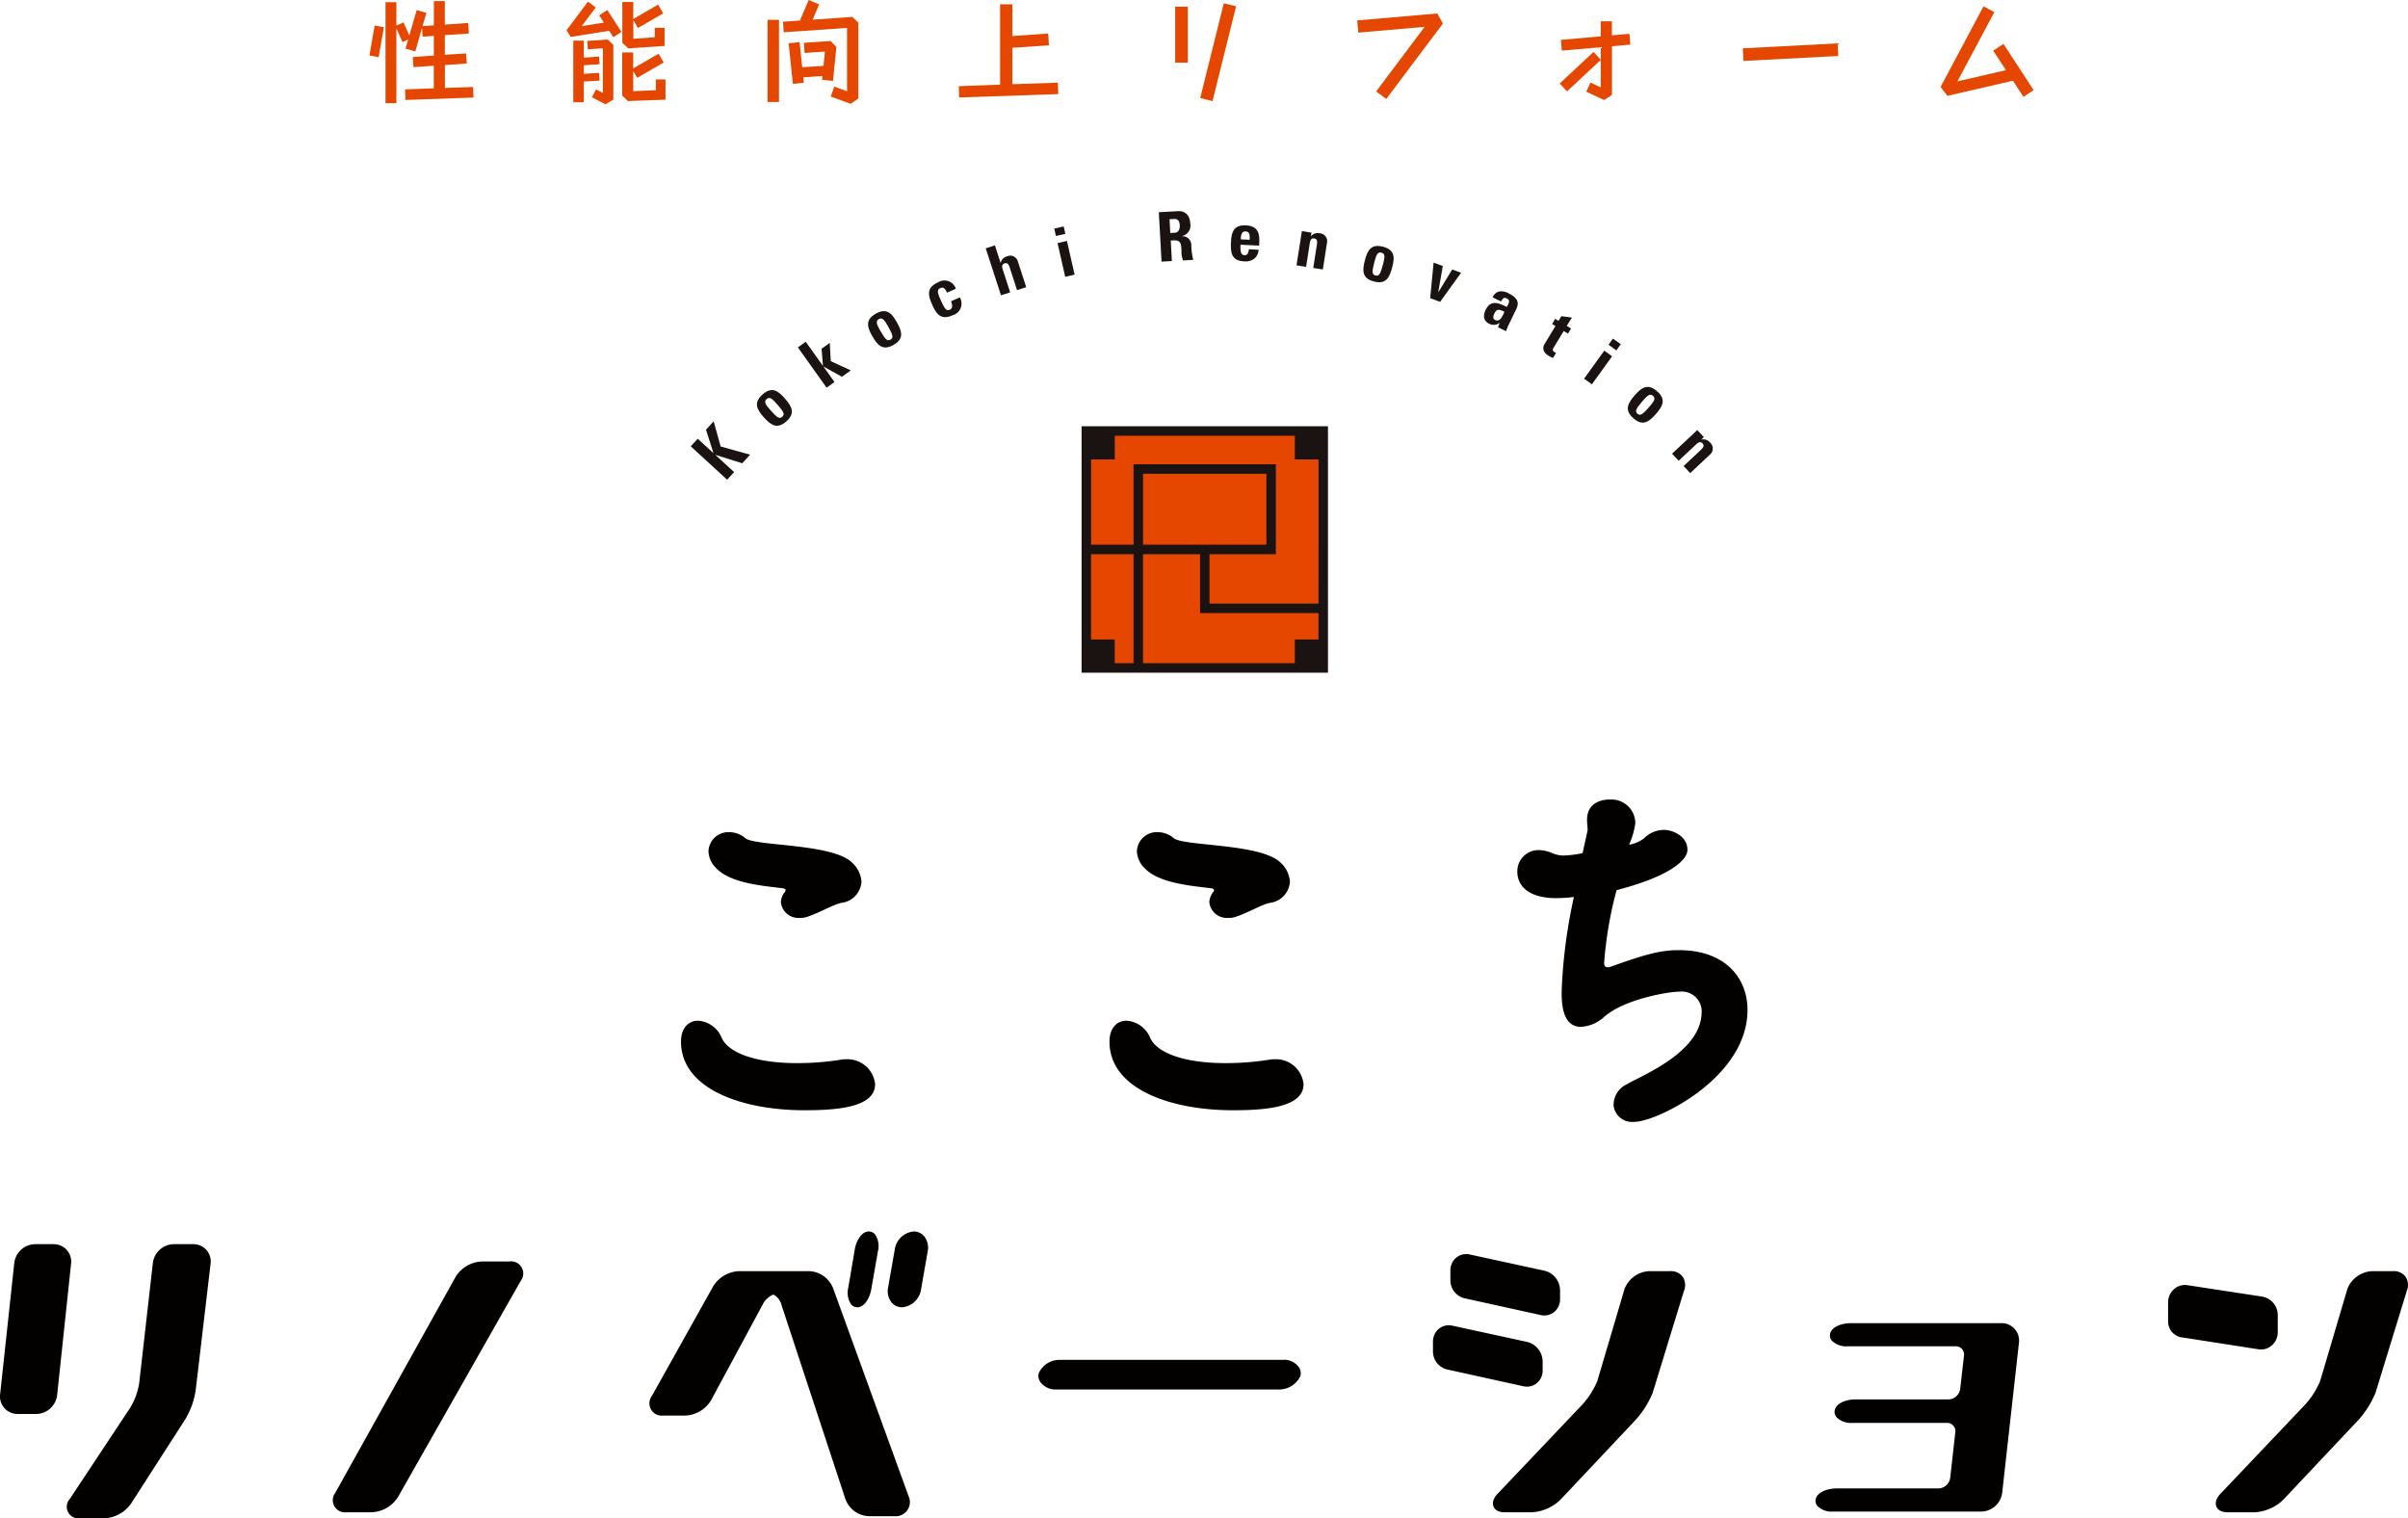
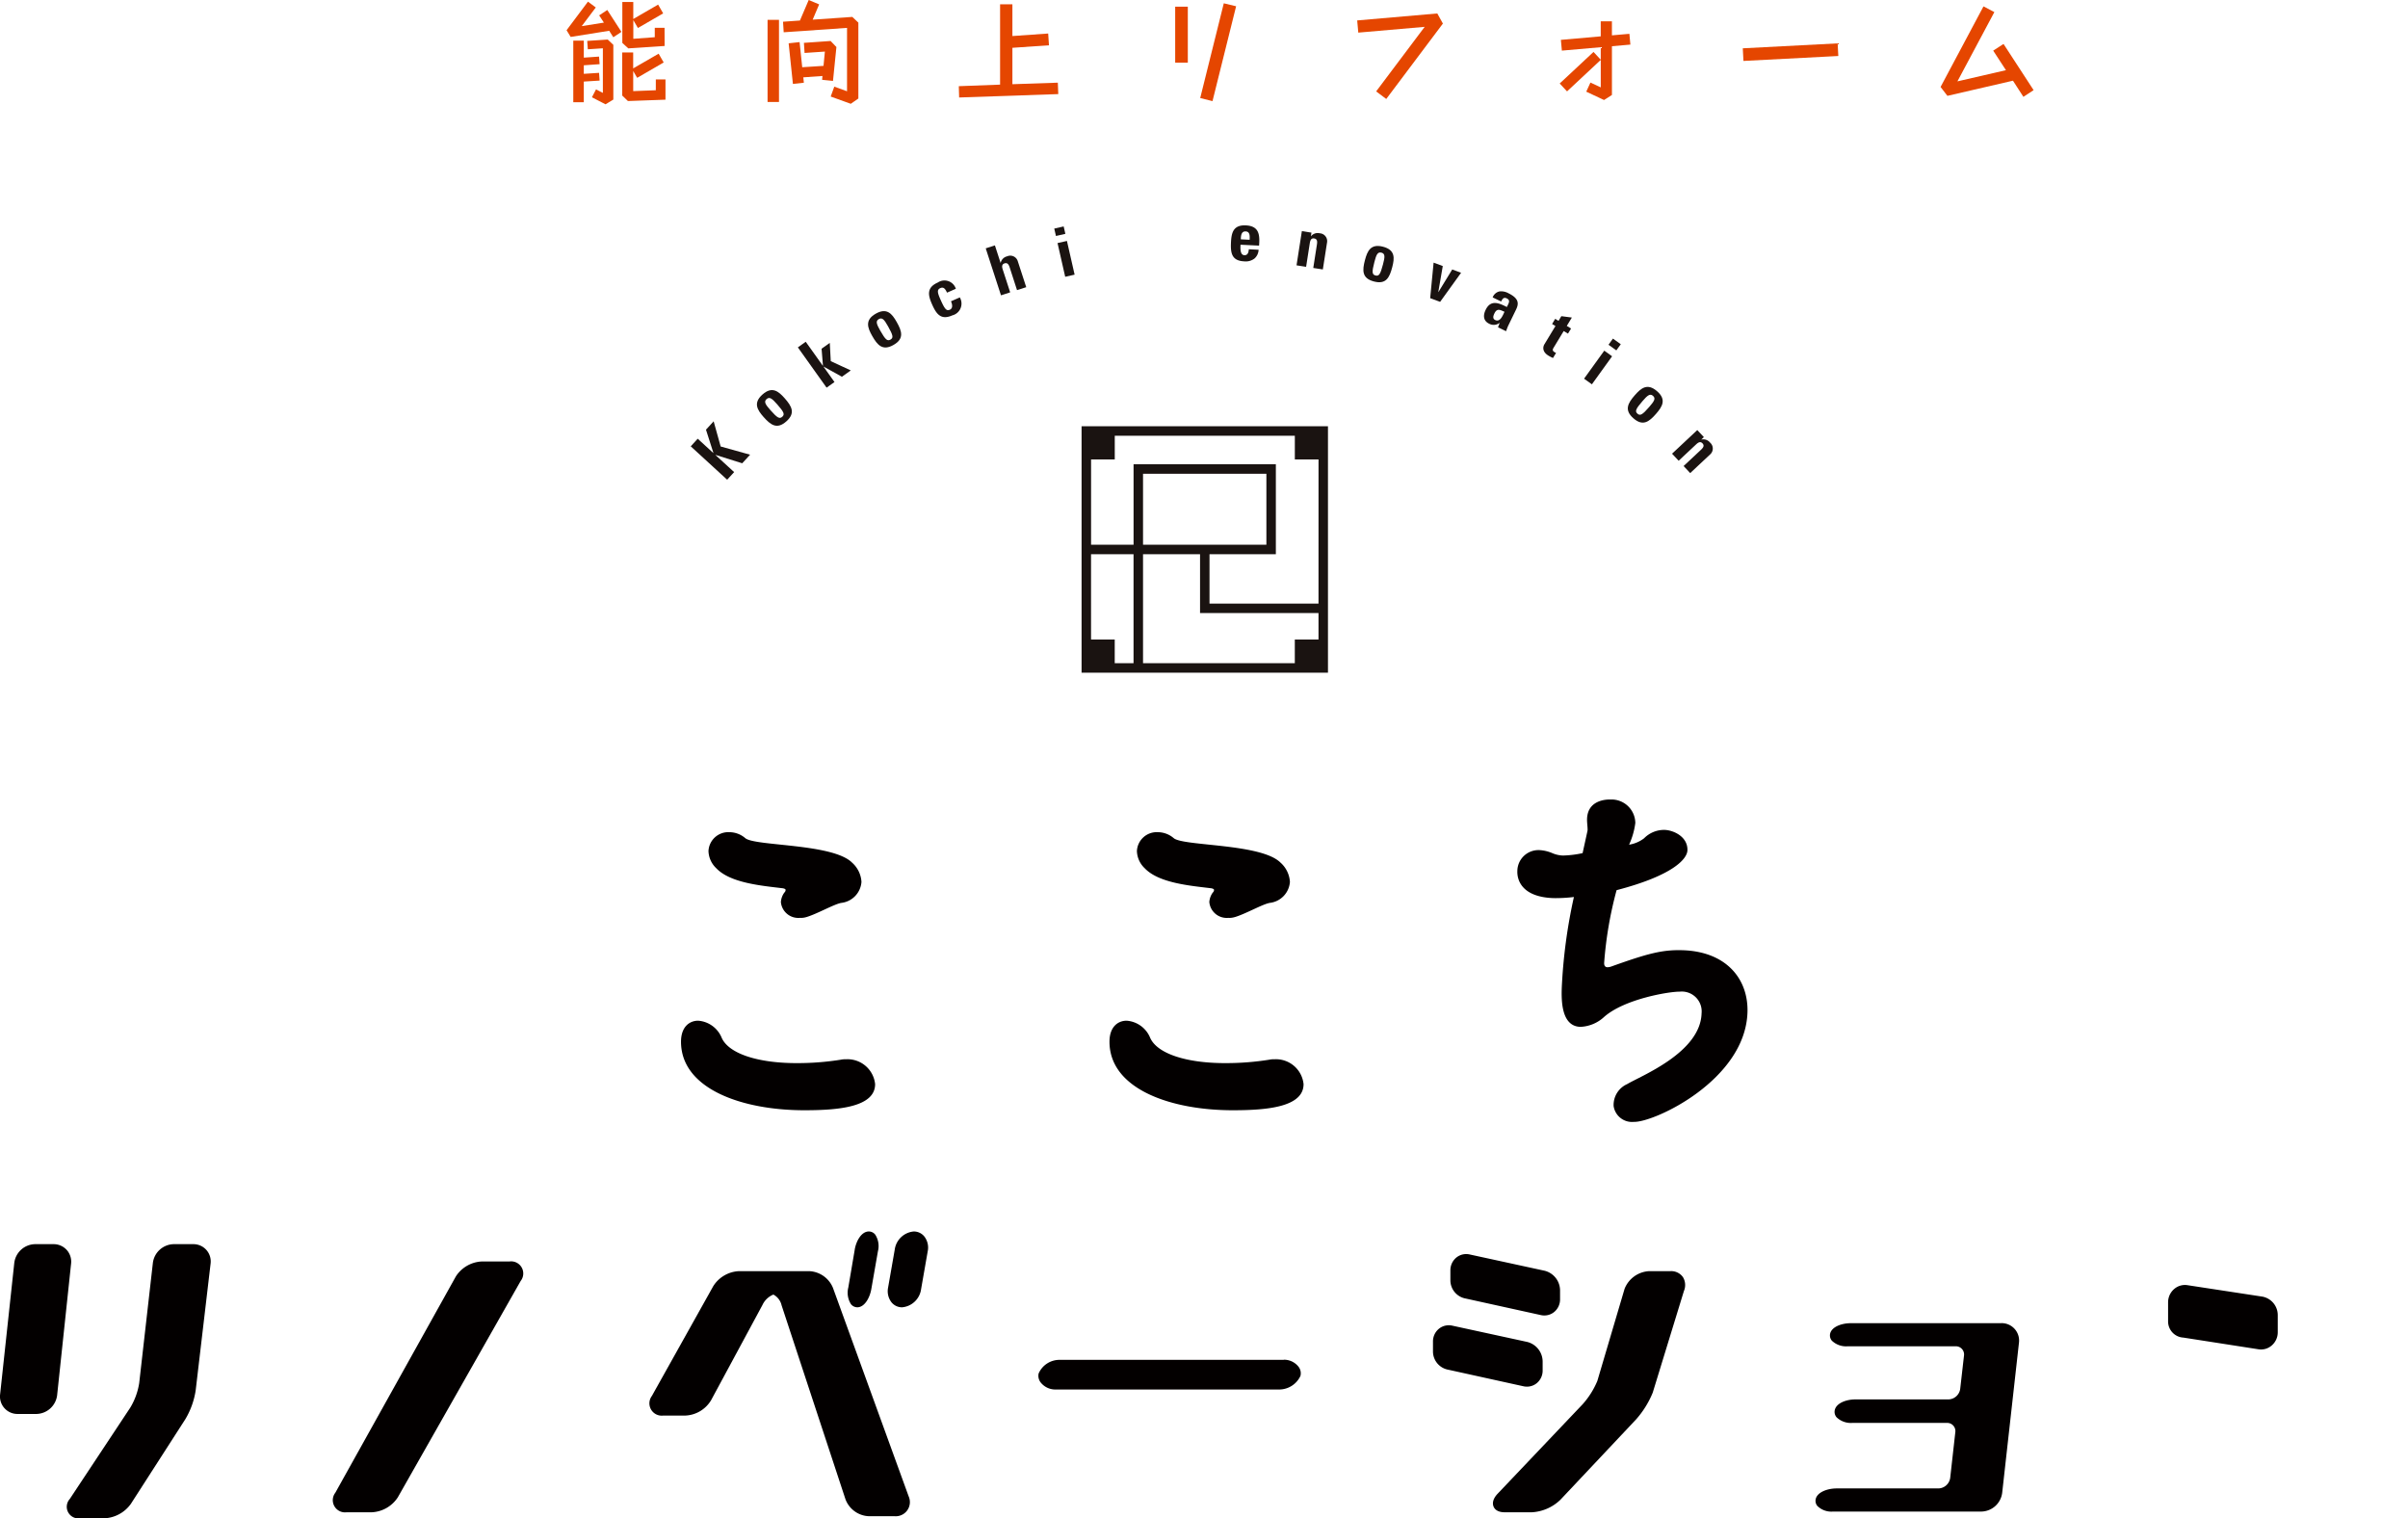
<svg xmlns="http://www.w3.org/2000/svg" width="176" height="110.972" viewBox="0 0 176 110.972">
  <defs>
    <clipPath id="a">
      <rect width="176" height="110.972" fill="none" />
    </clipPath>
    <clipPath id="c">
      <rect width="18.009" height="18.009" fill="none" />
    </clipPath>
  </defs>
  <g clip-path="url(#a)">
    <g clip-path="url(#a)">
      <path d="M249.137,148.139a1.224,1.224,0,0,0,.485-.255,1.27,1.27,0,0,0,.442-.968v-1.253a1.373,1.373,0,0,0-1.125-1.352l-5.491-.839a1.2,1.2,0,0,0-.954.282,1.279,1.279,0,0,0-.445.968l0,1.422a1.182,1.182,0,0,0,1.12,1.162l5.5.856a1.154,1.154,0,0,0,.469-.025" transform="translate(-83.584 -49.541)" fill="#030000" />
      <path d="M169.014,144.475a1.138,1.138,0,0,0,.484-.223,1.187,1.187,0,0,0,.442-.939v-.66a1.489,1.489,0,0,0-1.125-1.425l-5.491-1.193a1.144,1.144,0,0,0-.955.221,1.2,1.2,0,0,0-.445.939l0,.754a1.357,1.357,0,0,0,1.12,1.31l5.5,1.211a1.158,1.158,0,0,0,.469.005" transform="translate(-55.916 -48.349)" fill="#030000" />
      <path d="M167.067,152.422a1.138,1.138,0,0,0,.485-.223,1.186,1.186,0,0,0,.442-.939V150.6a1.488,1.488,0,0,0-1.125-1.425l-5.491-1.193a1.143,1.143,0,0,0-.954.221,1.191,1.191,0,0,0-.445.939l0,.754a1.357,1.357,0,0,0,1.12,1.31l5.5,1.211a1.155,1.155,0,0,0,.469.005" transform="translate(-55.243 -51.093)" fill="#030000" />
      <path d="M4.877,139.324a1.285,1.285,0,0,0-.97-.424H2.561a1.561,1.561,0,0,0-1.516,1.362L.008,149.879a1.276,1.276,0,0,0,1.286,1.432H2.661a1.559,1.559,0,0,0,1.514-1.362l1.02-9.617a1.286,1.286,0,0,0-.318-1.01" transform="translate(0 -47.965)" fill="#030000" />
      <path d="M16.7,138.9H15.277a1.57,1.57,0,0,0-1.522,1.358l-1,8.79a4.953,4.953,0,0,1-.657,1.806l-4.419,6.672a.85.85,0,0,0,.757,1.41h1.78a2.517,2.517,0,0,0,1.928-1.053l3.984-6.193a5.8,5.8,0,0,0,.754-2.1l1.089-9.254A1.264,1.264,0,0,0,16.7,138.9" transform="translate(-2.58 -47.965)" fill="#030000" />
      <path d="M50.078,140.835H48.05a2.387,2.387,0,0,0-1.893,1.092l-8.811,15.812a.892.892,0,0,0,.823,1.427H40.01a2.406,2.406,0,0,0,1.9-1.085l8.984-15.822a.886.886,0,0,0-.814-1.425" transform="translate(-12.838 -48.634)" fill="#030000" />
      <path d="M101.01,137.486a1.539,1.539,0,0,0-1.39,1.33l-.484,2.767a1.323,1.323,0,0,0,.253,1.086.99.99,0,0,0,.769.359,1.539,1.539,0,0,0,1.39-1.33l.484-2.767a1.323,1.323,0,0,0-.253-1.086.986.986,0,0,0-.769-.359" transform="translate(-34.225 -47.477)" fill="#030000" />
      <path d="M95.158,138.818l-.47,2.765a1.553,1.553,0,0,0,.2,1.223.6.6,0,0,0,.457.221c.52,0,.909-.669,1.025-1.33l.484-2.767a1.536,1.536,0,0,0-.2-1.218.6.6,0,0,0-.466-.227c-.528,0-.92.67-1.032,1.333" transform="translate(-32.686 -47.477)" fill="#030000" />
      <path d="M85.927,143.14a1.967,1.967,0,0,0-1.747-1.225H79.057a2.346,2.346,0,0,0-1.882,1.1l-4.487,8.025a.9.9,0,0,0,.839,1.43h1.619a2.308,2.308,0,0,0,1.87-1.117l3.755-6.961a1.5,1.5,0,0,1,.8-.765,1.187,1.187,0,0,1,.6.785l4.667,14.17a1.907,1.907,0,0,0,1.72,1.245h1.882a1.033,1.033,0,0,0,1.018-1.453Z" transform="translate(-25.045 -49.007)" fill="#030000" />
      <path d="M133.861,151.818H117.483a1.657,1.657,0,0,0-1.54,1,.793.793,0,0,0,.171.676,1.362,1.362,0,0,0,1.076.491H133.52a1.721,1.721,0,0,0,1.56-.992.781.781,0,0,0-.15-.685,1.345,1.345,0,0,0-1.069-.5" transform="translate(-40.031 -52.426)" fill="#030000" />
      <path d="M216.278,147.725H205.261c-.665,0-1.4.267-1.506.776a.594.594,0,0,0,.127.5,1.5,1.5,0,0,0,1.159.412h7.881a.6.6,0,0,1,.619.69l-.277,2.428a.893.893,0,0,1-.854.765H205.6c-.666,0-1.4.271-1.506.79a.606.606,0,0,0,.132.513,1.5,1.5,0,0,0,1.154.414h6.907a.6.6,0,0,1,.619.691l-.373,3.333a.893.893,0,0,1-.856.765h-7.442c-.659,0-1.4.262-1.527.761a.585.585,0,0,0,.11.513,1.454,1.454,0,0,0,1.149.417h10.847a1.565,1.565,0,0,0,1.518-1.36l1.227-10.978a1.274,1.274,0,0,0-1.283-1.434" transform="translate(-69.994 -51.013)" fill="#030000" />
      <path d="M179.666,141.914H178.1a2.042,2.042,0,0,0-1.8,1.286l-1.993,6.739a6.058,6.058,0,0,1-1.071,1.7l-6.214,6.541c-.409.429-.368.764-.307.926s.249.432.82.432h1.986a3.262,3.262,0,0,0,2.092-.92l5.512-5.853a6.852,6.852,0,0,0,1.231-1.972l2.278-7.425a1.111,1.111,0,0,0-.071-1.019,1.051,1.051,0,0,0-.9-.436" transform="translate(-57.558 -49.006)" fill="#030000" />
-       <path d="M260.366,141.914H258.8A2.041,2.041,0,0,0,257,143.2l-1.993,6.739a6.058,6.058,0,0,1-1.071,1.7l-6.214,6.541c-.409.429-.368.764-.307.926s.249.432.82.432h1.986a3.262,3.262,0,0,0,2.092-.92l5.512-5.853a6.853,6.853,0,0,0,1.231-1.972l2.278-7.425a1.111,1.111,0,0,0-.071-1.019,1.051,1.051,0,0,0-.9-.436" transform="translate(-85.426 -49.006)" fill="#030000" />
      <path d="M85.049,113.232c-4.572,0-9.019-1.566-9.019-5.011,0-1.065.6-1.534,1.252-1.534a2.014,2.014,0,0,1,1.723,1.253c.5,1.127,2.567,1.847,5.48,1.847a20.179,20.179,0,0,0,3.226-.25,1.52,1.52,0,0,1,.376-.031,2.028,2.028,0,0,1,2.13,1.816c0,1.691-2.725,1.91-5.167,1.91m.157-14.123a1.394,1.394,0,0,1-.5.062,1.276,1.276,0,0,1-1.377-1.158,1.328,1.328,0,0,1,.251-.689.273.273,0,0,0,.094-.189c0-.063-.063-.094-.188-.125-1.535-.188-3.851-.376-4.885-1.472a1.8,1.8,0,0,1-.564-1.252,1.45,1.45,0,0,1,1.535-1.378,1.794,1.794,0,0,1,1.158.439c.72.594,6.389.376,7.8,1.785a2.044,2.044,0,0,1,.688,1.409,1.666,1.666,0,0,1-1.472,1.535c-.532.094-1.722.782-2.536,1.033" transform="translate(-26.255 -32.084)" fill="#030000" />
      <path d="M132.884,113.232c-4.572,0-9.019-1.566-9.019-5.011,0-1.065.6-1.534,1.252-1.534a2.012,2.012,0,0,1,1.722,1.253c.5,1.127,2.568,1.847,5.48,1.847a20.185,20.185,0,0,0,3.226-.25,1.515,1.515,0,0,1,.376-.031,2.027,2.027,0,0,1,2.129,1.816c0,1.691-2.724,1.91-5.167,1.91m.156-14.123a1.389,1.389,0,0,1-.5.062,1.276,1.276,0,0,1-1.377-1.158,1.328,1.328,0,0,1,.251-.689.273.273,0,0,0,.094-.189c0-.063-.063-.094-.188-.125-1.535-.188-3.851-.376-4.885-1.472a1.8,1.8,0,0,1-.564-1.252,1.45,1.45,0,0,1,1.535-1.378,1.8,1.8,0,0,1,1.159.439c.72.594,6.388.376,7.8,1.785a2.045,2.045,0,0,1,.689,1.409,1.666,1.666,0,0,1-1.472,1.535c-.532.094-1.722.782-2.536,1.033" transform="translate(-42.773 -32.084)" fill="#030000" />
      <path d="M172.066,96.467c-2.348-.071-2.685-1.334-2.667-1.96a1.545,1.545,0,0,1,1.645-1.548,2.77,2.77,0,0,1,.9.215,2.181,2.181,0,0,0,.778.18,7.6,7.6,0,0,0,1.447-.176c.363-1.649.363-1.649.364-1.681.007-.25-.047-.534-.039-.816.043-1.44,1.516-1.427,1.7-1.421a1.739,1.739,0,0,1,1.828,1.716,5.493,5.493,0,0,1-.455,1.584,2.4,2.4,0,0,0,1.095-.467,2.053,2.053,0,0,1,1.49-.613c.657.02,1.709.49,1.679,1.492-.018.6-.977,1.818-5.178,2.913a28.155,28.155,0,0,0-.909,5.313c-.007.219.084.316.241.32a.9.9,0,0,0,.284-.054c2.66-.953,3.733-1.234,5.2-1.19,3.255.1,4.822,2.151,4.751,4.529-.149,4.949-6.8,8.064-8.307,8.018a1.36,1.36,0,0,1-1.476-1.15,1.665,1.665,0,0,1,.988-1.61c.989-.6,5.353-2.289,5.44-5.172a1.451,1.451,0,0,0-1.612-1.584c-.657-.02-4.026.506-5.539,1.87a2.7,2.7,0,0,1-1.713.7c-1.408-.043-1.381-1.984-1.356-2.83a38.64,38.64,0,0,1,.888-6.66,11.2,11.2,0,0,1-1.475.081" transform="translate(-58.497 -30.823)" fill="#030000" />
-       <rect width="17.299" height="17.299" transform="translate(79.406 31.51)" fill="#e54600" />
      <g transform="translate(79.052 31.155)" style="mix-blend-mode:multiply;isolation:isolate">
        <g clip-path="url(#c)">
          <path d="M120.749,65.6h18.009V47.589H120.749Zm15.585-2.424v1.732H125.241V56.94h4.167v4.3h8.658v1.933Zm-14.893,0V56.94h3.106v7.965h-1.375V63.174Zm3.8-12.115h9.016v5.188h-9.016Zm12.825,9.488H130.1V56.94h4.849V50.366h-10.4v5.881h-3.106V50.013h1.732V48.281h13.161v1.732h1.732Z" transform="translate(-120.749 -47.588)" fill="#1a1311" />
        </g>
      </g>
      <path d="M78.229,47.648l.561-.611.512,1.84,2.151.6-.575.627-1.949-.612-.007.007,1.365,1.25-.511.557-2.661-2.441.509-.556,1.14,1.044.007-.007Z" transform="translate(-26.629 -16.243)" fill="#1a1311" />
      <path d="M84.99,45.514c-.457-.518-.773-1.027-.075-1.643s1.164-.24,1.621.278c.524.592.8,1.088.118,1.691s-1.14.266-1.664-.326m.99-.928c-.348-.394-.542-.576-.767-.378s-.068.414.28.808c.509.577.668.659.864.486s.134-.339-.376-.917" transform="translate(-29.183 -15.039)" fill="#1a1311" />
      <path d="M91.174,41.509l-2.1-2.943.575-.41L90.9,39.909l.008-.007-.1-1.237.6-.428.071,1.334,1.463.679-.648.462-1.334-.739-.008.005.8,1.121Z" transform="translate(-30.759 -13.176)" fill="#1a1311" />
      <path d="M97.212,36.545c-.34-.6-.545-1.163.264-1.622s1.187.005,1.528.606c.39.687.558,1.229-.232,1.679s-1.17.025-1.56-.663m1.159-.7c-.259-.457-.411-.675-.672-.527s-.152.391.107.848c.38.669.517.78.744.651s.2-.3-.179-.973" transform="translate(-33.466 -11.996)" fill="#1a1311" />
      <path d="M105.031,32.211c-.151-.344-.289-.42-.49-.331-.274.12-.191.373.022.854.31.7.436.829.674.725.2-.088.217-.314.084-.616l.646-.284a.888.888,0,0,1-.548,1.313c-.833.367-1.167-.093-1.485-.817-.278-.632-.424-1.212.427-1.586a.873.873,0,0,1,1.317.458Z" transform="translate(-35.815 -10.821)" fill="#1a1311" />
      <path d="M112.335,30.665,111.8,29.01c-.07-.215-.162-.368-.376-.3s-.2.248-.128.463l.538,1.654-.671.218-1.115-3.434.67-.217.414,1.275.009,0a.627.627,0,0,1,.471-.474.572.572,0,0,1,.769.328l.627,1.927Z" transform="translate(-38.001 -9.46)" fill="#1a1311" />
      <path d="M118.387,25.28l.124.542-.688.156-.124-.541Zm.8,3.524-.688.156-.56-2.464.687-.156Z" transform="translate(-40.644 -8.73)" fill="#1a1311" />
-       <path d="M130.327,27.221l-.755.042-.2-3.611,1.4-.077c.515-.029.863.283.9.9a.779.779,0,0,1-.622.921v.01a.642.642,0,0,1,.695.674,4.931,4.931,0,0,0,.143,1.055l-.74.041a1.64,1.64,0,0,1-.118-.7c-.024-.43,0-.8-.584-.765l-.2.011Zm-.115-2.05.335-.019c.3-.017.369-.321.356-.551-.02-.346-.172-.467-.412-.455l-.335.019Z" transform="translate(-44.675 -8.141)" fill="#1a1311" />
      <path d="M138.122,26.577c-.016.3-.028.75.282.766.25.012.312-.225.323-.435l.715.037a.9.9,0,0,1-.3.641,1.057,1.057,0,0,1-.757.206c-.909-.045-1-.607-.96-1.4.035-.69.166-1.275,1.095-1.228.949.048,1.024.669.957,1.478Zm.665-.362c.012-.245.041-.6-.295-.612s-.339.363-.35.579Z" transform="translate(-47.452 -8.69)" fill="#1a1311" />
      <path d="M145.8,26.177l.01,0a.628.628,0,0,1,.635-.21.572.572,0,0,1,.538.642l-.312,2-.7-.109.268-1.72c.035-.223.022-.4-.2-.437s-.288.132-.323.355l-.268,1.719-.7-.109.39-2.5.7.109Z" transform="translate(-49.985 -8.915)" fill="#1a1311" />
      <path d="M152.326,28.493c.175-.668.421-1.214,1.321-.979s.848.832.672,1.5c-.2.764-.456,1.272-1.337,1.041s-.856-.8-.657-1.562m1.322.3c.133-.507.175-.771-.115-.846s-.382.174-.515.682c-.194.746-.173.921.079.987s.356-.077.552-.823" transform="translate(-52.562 -9.482)" fill="#1a1311" />
      <path d="M159.919,29.322l.67.249-.327,1.9.01,0,1.008-1.649.647.241-1.532,2.126-.727-.27Z" transform="translate(-55.137 -10.126)" fill="#1a1311" />
      <path d="M167.466,34.995c-.069.14-.121.293-.175.438l-.589-.287.12-.314-.009-.005a.7.7,0,0,1-.762.056c-.441-.216-.443-.623-.249-1.018.367-.751.962-.5,1.546-.2l.086-.175c.094-.193.135-.346-.095-.457s-.319.049-.407.229l-.62-.3a.69.69,0,0,1,.5-.438,1.1,1.1,0,0,1,.665.141c.8.393.738.79.537,1.2Zm-1.03-.854c-.079.162-.149.373.058.473.372.183.56-.349.682-.6-.321-.141-.542-.282-.74.122" transform="translate(-57.213 -11.225)" fill="#1a1311" />
      <path d="M173.167,35.493l.244.147.207-.342.768.1-.371.612.313.19-.226.373-.312-.189-.7,1.156c-.1.163-.168.267.029.387a.565.565,0,0,0,.113.056l-.225.372a2.717,2.717,0,0,1-.326-.168c-.523-.316-.382-.705-.3-.837l.806-1.332-.245-.147Z" transform="translate(-59.499 -12.189)" fill="#1a1311" />
      <path d="M177.421,41.145l-.572-.412,1.477-2.049.571.413Zm2.111-2.93-.325.45-.572-.412.324-.45Z" transform="translate(-61.07 -13.055)" fill="#1a1311" />
      <path d="M182.249,43.8c.454-.52.917-.9,1.62-.289s.39,1.122-.064,1.643c-.52.6-.975.938-1.662.338s-.413-1.1.106-1.693m1.05.861c.345-.4.5-.613.274-.81s-.42-.013-.765.384c-.505.581-.565.749-.369.92s.354.089.86-.493" transform="translate(-62.756 -14.918)" fill="#1a1311" />
      <path d="M188.818,48.7l.007.008a.629.629,0,0,1,.63.225.573.573,0,0,1,.029.837L188,51.159l-.482-.515,1.271-1.19c.164-.154.265-.3.111-.466s-.309-.075-.473.079l-1.271,1.19-.482-.515,1.844-1.727.482.515Z" transform="translate(-64.464 -16.581)" fill="#1a1311" />
-       <path d="M41.243,4.1l.384-2.191.674.12-.385,2.191ZM48.818,6.4l.032.771-4.976.177-.025-.771,2.1-.081V4.849l-1.485.1-.048-.738L45.953,4.1V2.666l-.82.056-.048-.642L44.6,3.8l-.721-.2.2-.674-.417.193-.449-1V7.585h-.795V.2h.795V1.912l.522-.233.425.955L44.694.781l.713.2-.281.971.828-.056V.123h.8V1.84l1.709-.12.048.77-1.756.12V4.046l1.549-.1.056.738-1.6.112V6.469Z" transform="translate(-14.242 -0.042)" fill="#e54600" />
      <path d="M65.636,1.187,66.23.794l1.034,1.6-.594.393-.3-.474-2.816.45-.3-.49L64.818.184l.57.426L64.361,1.974l1.621-.257Zm.033,4.767-1.156.072V7.534h-.769v-4.5h.769V4.277L65.628,4.2l.041.554-1.156.081v.625l1.116-.072Zm-.907-2.9,1.5-.1.409.386V7.342l-.57.346-.994-.514.3-.577.5.257V3.594l-1.1.072Zm5.015,2.816h.706V7.349l-2.744.1-.417-.4V3.9h.8V5.063l1.861-1.075.369.642L68.413,5.753l-.289-.5V6.724l1.652-.064Zm.642-2.447L67.763,3.6l-.434-.4V.208h.8V1.452L69.946.4l.368.642L68.469,2.11l-.337-.577V2.9L69.7,2.784V2.094h.715Z" transform="translate(-21.843 -0.064)" fill="#e54600" />
      <path d="M85.693,1.452h.835v6h-.835Zm6.194-.216.442.417V7.2l-.554.386-1.468-.53.264-.723.931.338V2.038l-4.63.321-.048-.771L88.059,1.5,88.7,0l.763.321L88.99,1.437ZM90.475,5.914l-.794-.08.024-.281-1.4.1.041.393-.8.088-.312-2.969.8-.088.192,1.837,1.557-.1.1-1.044-1.485.1-.048-.738,1.95-.136.425.441Z" transform="translate(-29.592)" fill="#e54600" />
      <path d="M114.28,6.207l.033.835-7.246.248-.024-.826,3.017-.113V.478h.9V2.8l2.616-.185.056.859-2.672.185V6.32Z" transform="translate(-36.964 -0.165)" fill="#e54600" />
      <path d="M131.2.617h.923V4.709H131.2Zm1.829,6.675L134.753.368l.9.217-1.726,6.933Z" transform="translate(-45.306 -0.127)" fill="#e54600" />
      <path d="M157.375,1.5l.409.738-4.14,5.512-.738-.554,3.546-4.718L151.6,2.9l-.08-.891Z" transform="translate(-52.323 -0.516)" fill="#e54600" />
      <path d="M179.295,4.08l-1.348.12V7.762l-.577.369-1.3-.61.306-.666.754.353V5.2l-2.464,2.3-.537-.577L176.6,4.617l.529.57V4.272l-2.841.249-.073-.786,2.913-.257v-1.1h.818V3.405l1.277-.112Z" transform="translate(-60.131 -0.821)" fill="#e54600" />
      <rect width="6.943" height="0.924" transform="translate(127.38 3.531) rotate(-2.978)" fill="#e54600" />
      <path d="M223.452,6.833l-.745.49-.763-1.18L217.153,7.25l-.5-.649,3.137-5.89.794.418-2.7,5.063,3.547-.818-.931-1.428.754-.489Z" transform="translate(-74.817 -0.245)" fill="#e54600" />
    </g>
  </g>
</svg>